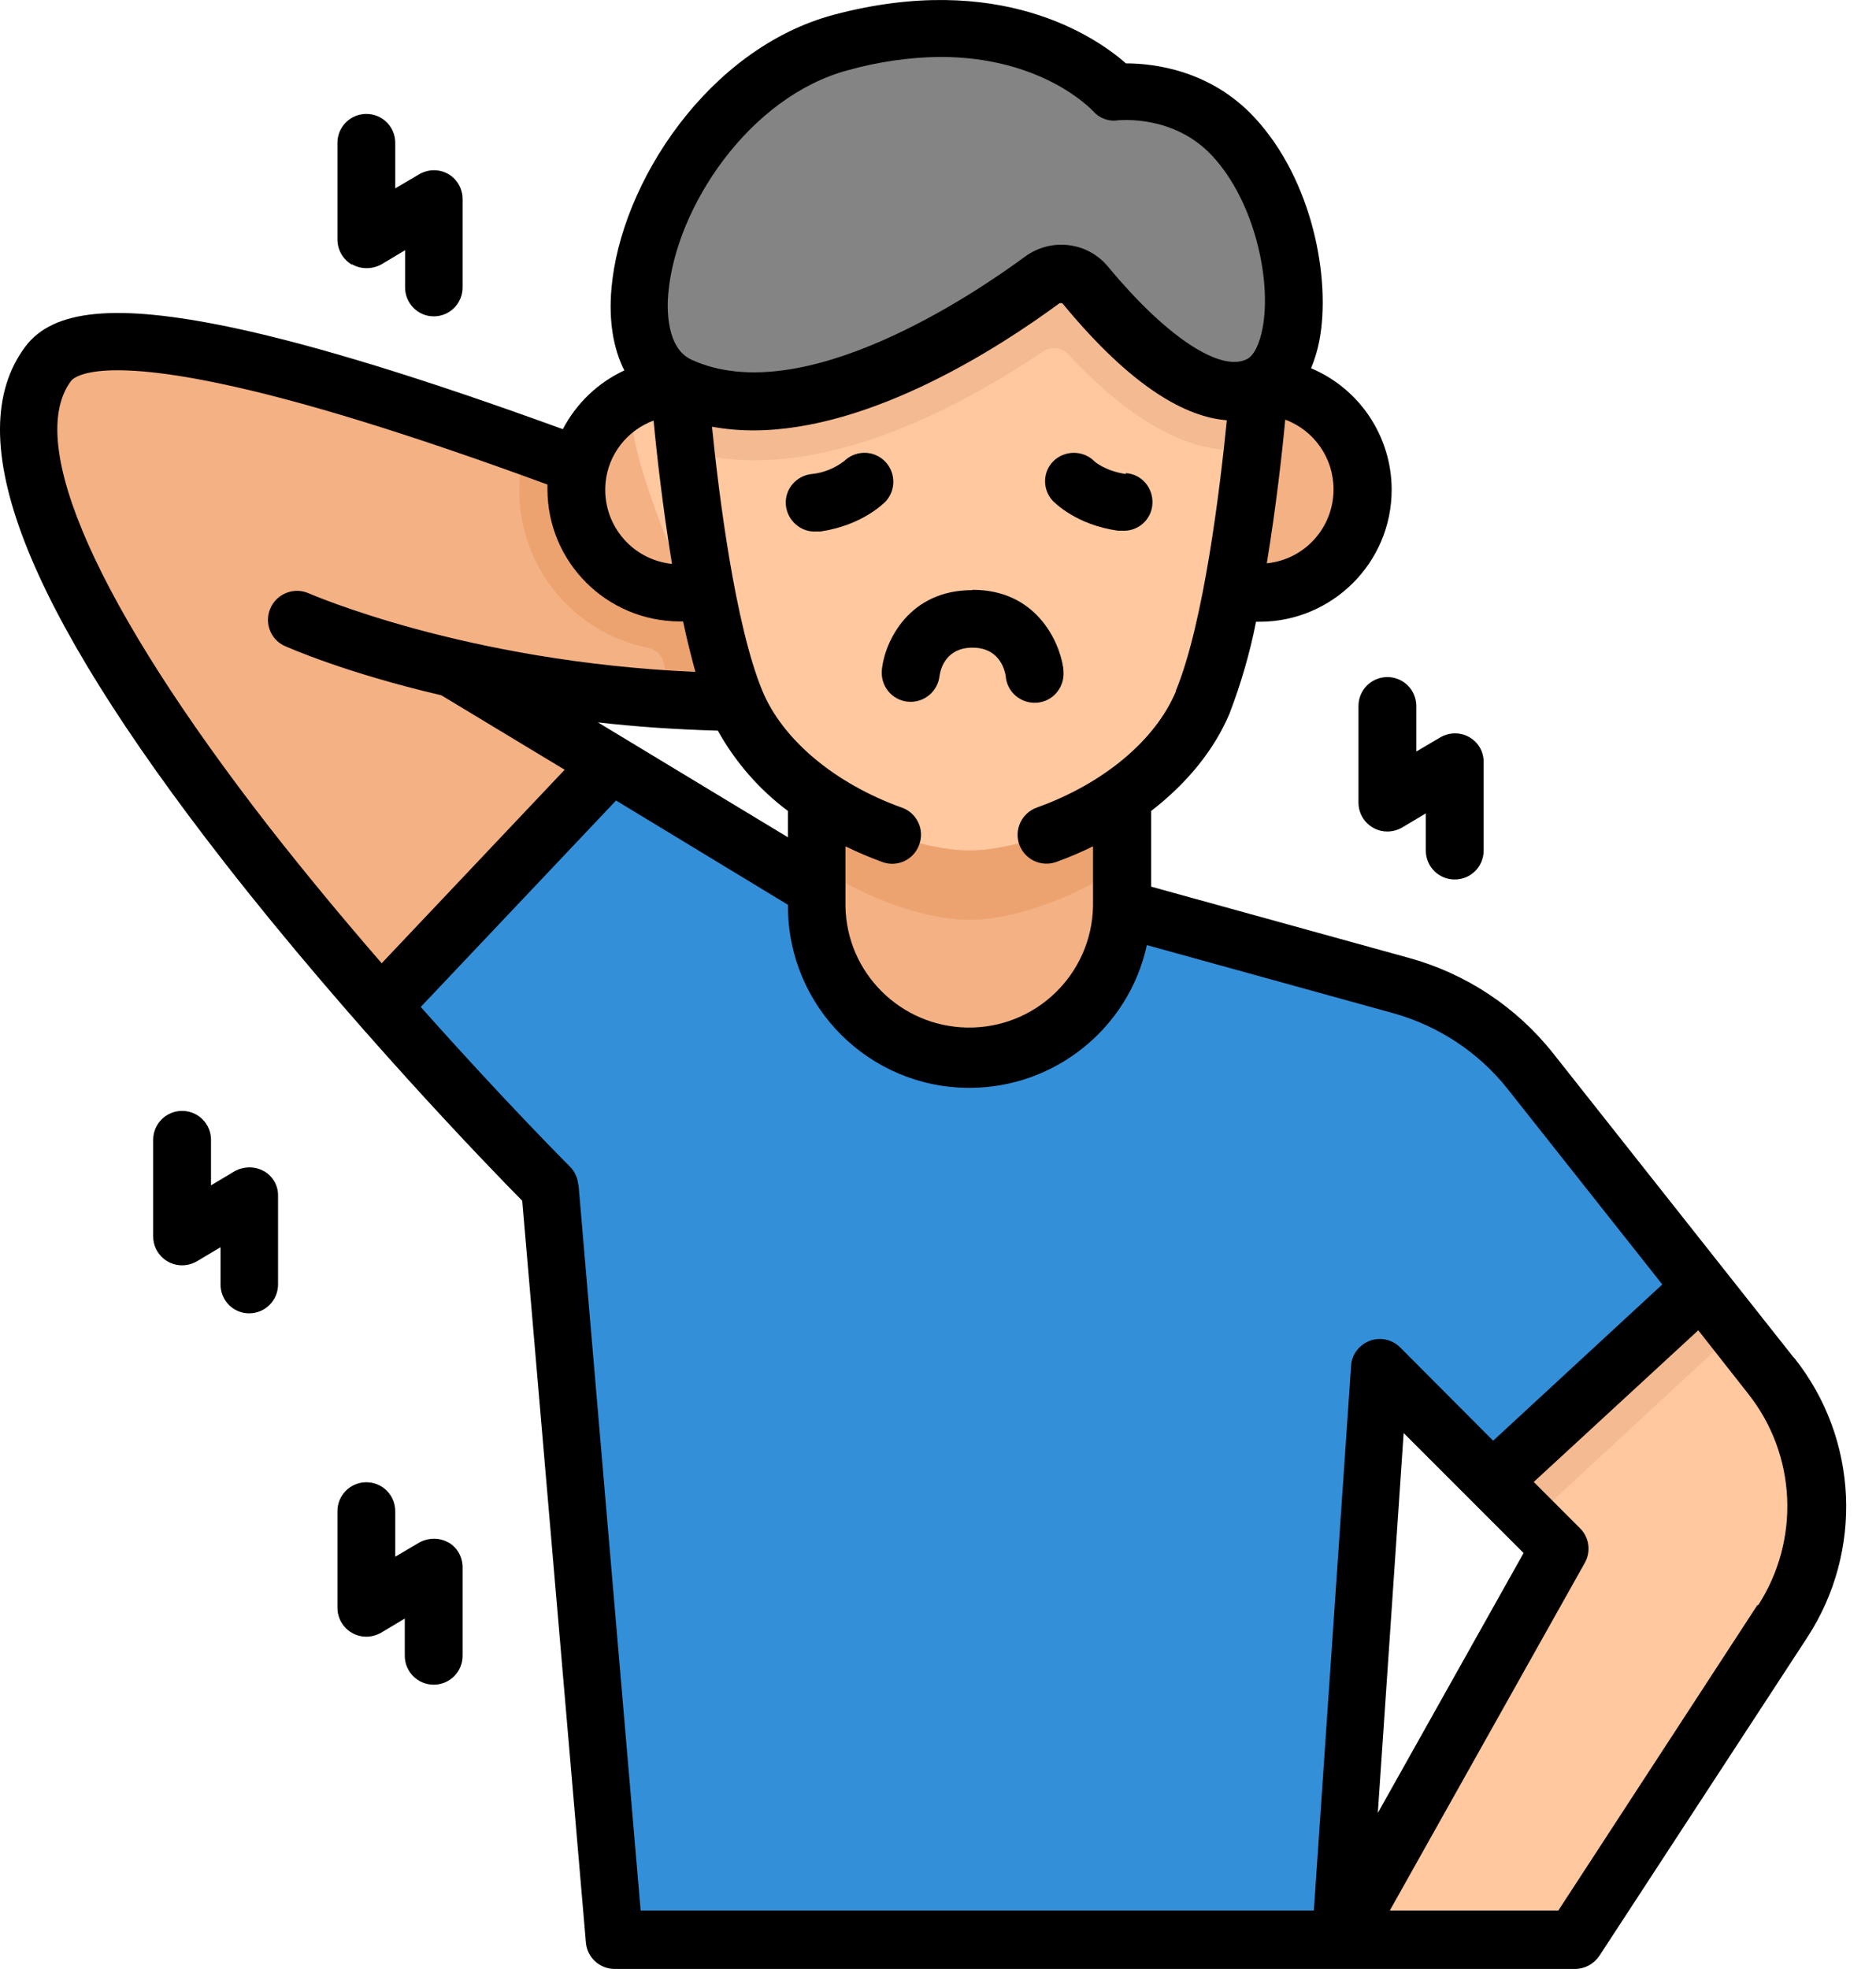
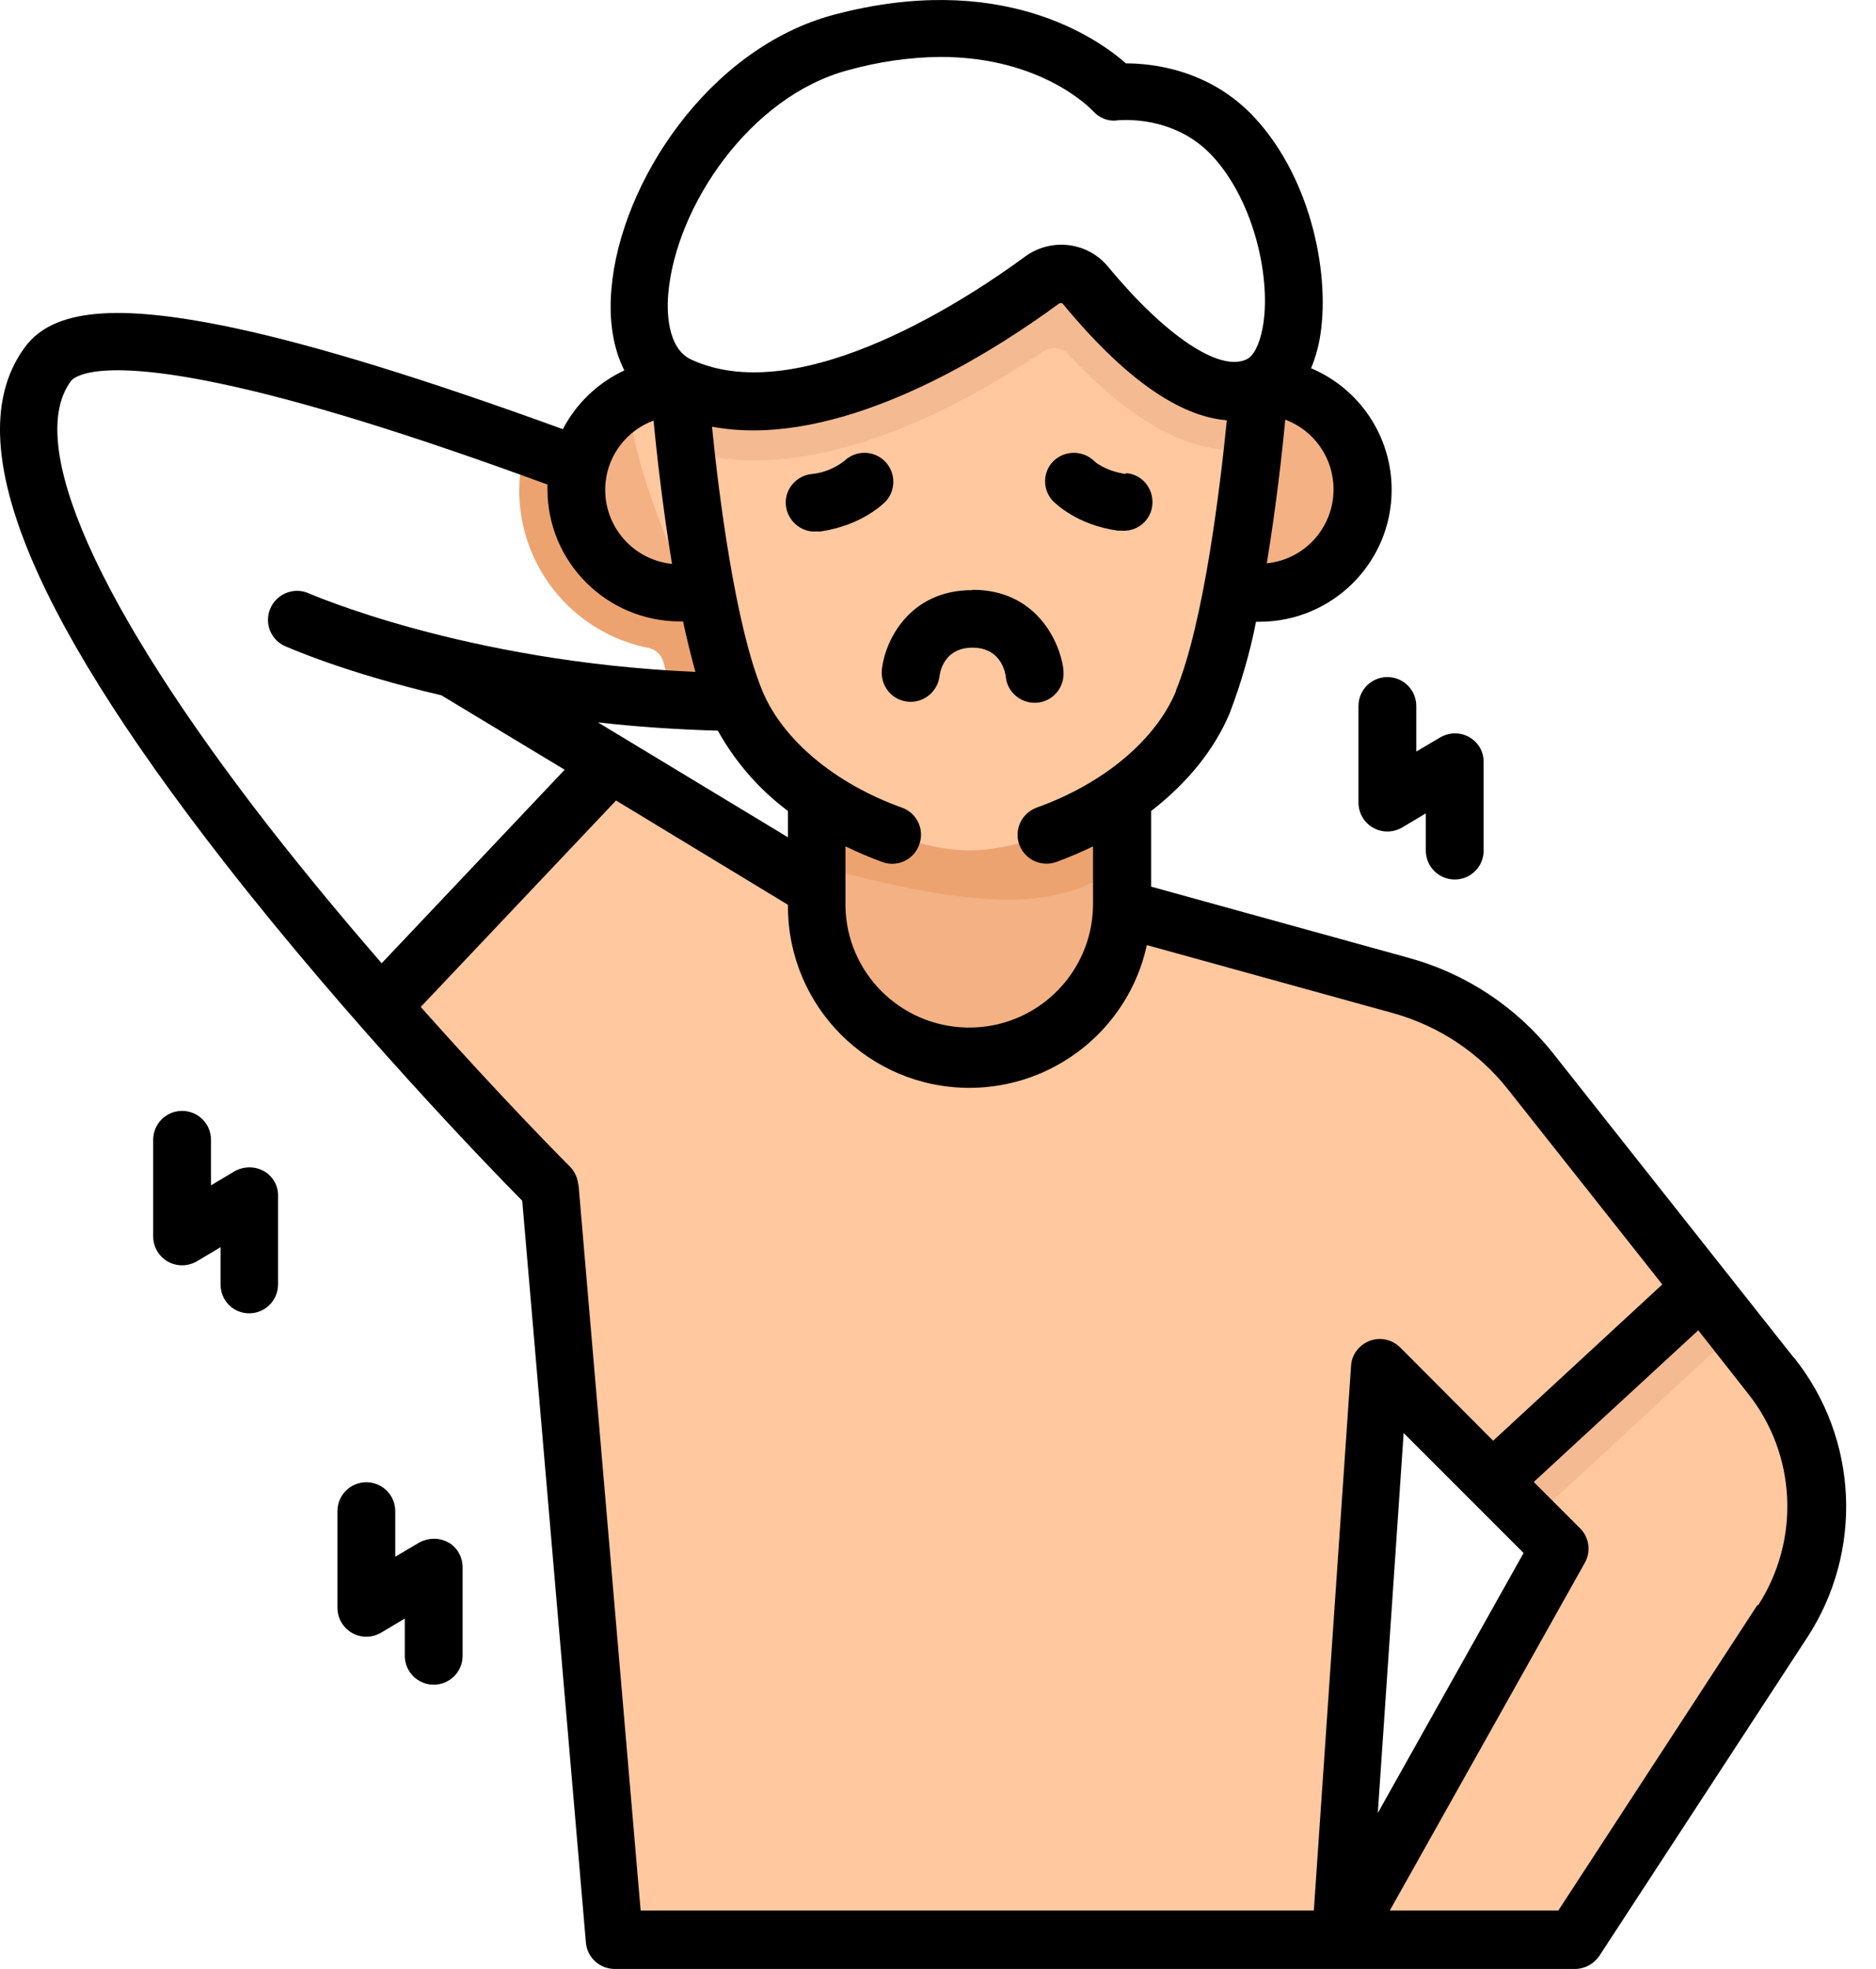
<svg xmlns="http://www.w3.org/2000/svg" width="61" height="64" viewBox="0 0 61 64" fill="none">
  <path d="M57.521 44.674L49.731 34.824C48.651 33.464 47.171 32.484 45.501 32.024L36.451 29.524L26.561 28.884L19.881 24.844L12.441 32.714C15.461 36.154 17.891 38.584 17.891 38.584L19.981 62.974H43.561L44.821 44.434L50.671 50.294L43.551 62.974H51.131L57.881 52.644C59.491 50.184 59.341 46.974 57.521 44.674Z" fill="#FFC89F" />
  <path d="M48.472 48.09L49.792 49.42L56.422 43.29L55.252 41.82L48.462 48.1L48.472 48.09Z" fill="#F4BA92" />
-   <path d="M48.472 48.104L55.262 41.824L49.722 34.824C48.642 33.464 47.162 32.484 45.492 32.024L36.442 29.524L26.552 28.884L19.872 24.844L12.432 32.714C15.452 36.154 17.882 38.584 17.882 38.584L19.972 62.974H43.552L44.812 44.434L48.472 48.094V48.104Z" fill="#348FD9" />
  <path d="M26.561 25.891V29.461C26.561 32.201 28.782 34.421 31.521 34.421C34.261 34.421 36.471 32.201 36.471 29.461V25.891H26.561Z" fill="#F4B184" />
  <path d="M22.112 12.594C20.262 12.594 18.762 14.094 18.762 15.944C18.762 17.794 20.262 19.294 22.112 19.294C22.402 19.294 22.692 19.254 22.972 19.184C22.372 16.034 22.122 12.594 22.122 12.594H22.112Z" fill="#F4B184" />
  <path d="M40.922 12.594C42.772 12.594 44.272 14.094 44.272 15.944C44.272 17.794 42.772 19.294 40.922 19.294C40.632 19.294 40.342 19.254 40.062 19.184C40.651 16.034 40.911 12.594 40.911 12.594H40.922Z" fill="#F4B184" />
-   <path d="M35.302 9.327C34.952 8.897 34.322 8.827 33.882 9.147C31.802 10.687 26.082 14.427 22.102 12.577C18.972 11.127 21.752 2.907 27.342 1.407C33.342 -0.193 36.232 3.027 36.232 3.027C36.232 3.027 38.492 2.737 40.092 4.477C42.312 6.877 42.712 11.707 40.912 12.567C39.042 13.457 36.472 10.727 35.302 9.307V9.327Z" fill="#848484" />
-   <path d="M26.561 28.131C28.232 29.291 30.232 29.901 31.521 29.901C32.812 29.901 34.801 29.291 36.471 28.131V25.891H26.561V28.131Z" fill="#EDA370" />
+   <path d="M26.561 28.131C32.812 29.901 34.801 29.291 36.471 28.131V25.891H26.561V28.131Z" fill="#EDA370" />
  <path d="M35.301 9.332C34.952 8.902 34.322 8.832 33.882 9.152C31.802 10.682 26.111 14.412 22.131 12.602C18.151 10.792 22.662 19.702 23.962 22.832C25.262 25.962 29.381 27.642 31.521 27.642C33.661 27.642 37.782 25.962 39.081 22.832C40.382 19.702 40.911 12.602 40.911 12.602C39.051 13.472 36.471 10.742 35.312 9.332H35.301Z" fill="#FFC89F" />
  <path d="M40.901 12.592C39.041 13.462 36.461 10.742 35.301 9.332C34.951 8.902 34.321 8.832 33.881 9.152C31.801 10.682 26.111 14.412 22.131 12.602C18.151 10.792 22.191 13.442 22.331 14.662C23.051 14.862 23.791 14.962 24.531 14.962C27.971 14.962 31.581 13.002 33.921 11.422C34.181 11.252 34.521 11.292 34.731 11.512C36.661 13.582 38.471 14.632 40.131 14.632C40.331 14.632 40.531 14.612 40.731 14.582C40.851 13.402 40.921 12.592 40.921 12.592H40.911H40.901Z" fill="#F4BA92" />
-   <path d="M12.432 32.713L19.872 24.843L14.732 21.743C17.752 22.433 20.842 22.803 23.942 22.843C23.552 21.873 23.222 20.563 22.972 19.183H22.962C21.172 19.653 19.342 18.583 18.872 16.803C18.732 16.273 18.722 15.713 18.852 15.173C9.852 11.823 2.952 10.063 1.612 11.853C-1.328 15.803 6.632 26.113 12.432 32.713Z" fill="#F4B184" />
  <path d="M17.061 14.508L17.011 14.798C16.381 17.618 18.151 20.408 20.971 21.038C21.011 21.038 21.041 21.058 21.081 21.058C21.321 21.108 21.511 21.288 21.571 21.518C21.691 21.968 21.811 22.388 21.931 22.758C22.581 22.798 23.251 22.818 23.941 22.828C23.551 21.868 23.221 20.548 22.961 19.168C21.171 19.648 19.341 18.588 18.861 16.798C18.721 16.258 18.711 15.698 18.841 15.158C18.231 14.928 17.641 14.718 17.051 14.508H17.061Z" fill="#EDA370" />
  <path d="M28.812 16.285C29.152 15.895 29.122 15.305 28.732 14.955C28.362 14.625 27.802 14.645 27.452 14.985C27.152 15.215 26.792 15.365 26.422 15.405C25.902 15.445 25.512 15.895 25.552 16.405C25.592 16.915 26.042 17.315 26.552 17.275C26.602 17.275 26.642 17.275 26.682 17.275C28.032 17.075 28.732 16.365 28.812 16.285Z" fill="black" />
  <path d="M36.612 15.409C35.932 15.309 35.582 14.999 35.582 14.989C35.212 14.629 34.622 14.629 34.252 14.989C33.902 15.339 33.892 15.899 34.222 16.269C34.302 16.349 35.002 17.059 36.342 17.249C36.382 17.249 36.432 17.249 36.472 17.249C36.992 17.289 37.442 16.899 37.472 16.379C37.502 15.859 37.122 15.409 36.602 15.379L36.612 15.409Z" fill="black" />
  <path d="M31.611 19.182C29.561 19.182 28.791 20.832 28.681 21.712C28.681 21.712 28.671 21.802 28.671 21.852C28.661 22.372 29.071 22.802 29.591 22.812C30.081 22.822 30.501 22.452 30.551 21.962C30.591 21.692 30.791 21.052 31.621 21.052C32.451 21.052 32.651 21.692 32.701 21.962C32.731 22.482 33.181 22.872 33.701 22.842C34.221 22.812 34.611 22.362 34.581 21.842C34.581 21.792 34.571 21.702 34.571 21.702C34.441 20.832 33.681 19.172 31.631 19.172L31.611 19.182Z" fill="black" />
  <path d="M58.311 44.11L50.511 34.25C49.311 32.73 47.661 31.64 45.791 31.13L37.431 28.82V26.36C38.601 25.46 39.491 24.36 39.981 23.19C40.351 22.22 40.641 21.23 40.841 20.21H40.951C43.321 20.21 45.251 18.29 45.251 15.92C45.251 14.2 44.221 12.64 42.631 11.97C42.751 11.68 42.841 11.38 42.901 11.07C43.281 9.07 42.681 5.86 40.801 3.83C39.351 2.26 37.481 2.06 36.611 2.06C35.621 1.19 32.491 -0.95 27.111 0.48C23.031 1.57 20.171 5.95 19.881 9.39C19.791 10.43 19.941 11.33 20.301 12.04C19.441 12.44 18.741 13.11 18.301 13.95C13.851 12.33 10.231 11.21 7.521 10.64C3.791 9.86 1.731 10.05 0.821 11.27C-1.349 14.18 0.771 19.67 7.311 28.05C11.361 33.24 15.881 37.92 16.981 39.03L19.051 63.14C19.091 63.63 19.501 64 19.991 64H51.211C51.531 64 51.821 63.84 52.001 63.58L58.761 53.23C60.591 50.43 60.431 46.77 58.351 44.15L58.311 44.11ZM38.241 22.46C37.581 24.05 35.891 25.47 33.711 26.25C33.221 26.43 32.971 26.96 33.141 27.45C33.321 27.94 33.851 28.19 34.341 28.02C34.751 27.87 35.151 27.7 35.541 27.51V29.45C35.501 31.67 33.671 33.44 31.441 33.4C29.271 33.36 27.521 31.61 27.491 29.45V27.51C27.881 27.7 28.281 27.87 28.691 28.02C29.181 28.2 29.721 27.94 29.891 27.45C30.071 26.96 29.811 26.42 29.321 26.25C27.151 25.47 25.451 24.05 24.791 22.46C23.901 20.31 23.371 16.06 23.151 13.87C23.591 13.95 24.041 13.99 24.491 13.99C28.351 13.99 32.541 11.26 34.431 9.87C34.471 9.84 34.541 9.84 34.571 9.89C36.851 12.65 38.601 13.56 39.891 13.66C39.681 15.78 39.151 20.24 38.231 22.46H38.241ZM25.611 27.21L19.441 23.48C20.651 23.62 21.951 23.71 23.341 23.75C23.911 24.77 24.681 25.66 25.621 26.36V27.22L25.611 27.21ZM43.361 15.91C43.361 17.15 42.421 18.19 41.191 18.31C41.491 16.49 41.691 14.72 41.791 13.64C42.731 13.99 43.361 14.89 43.361 15.9V15.91ZM21.731 9.53C21.981 6.71 24.381 3.13 27.581 2.28C28.551 2.01 29.561 1.86 30.571 1.85C33.871 1.85 35.461 3.53 35.541 3.61C35.741 3.84 36.051 3.96 36.351 3.91C36.421 3.91 38.171 3.72 39.421 5.07C40.811 6.57 41.351 9.15 41.051 10.68C40.951 11.2 40.761 11.58 40.531 11.68C39.661 12.1 37.891 10.92 36.031 8.67C35.361 7.86 34.181 7.72 33.331 8.34C31.691 9.55 26.081 13.35 22.481 11.69C21.671 11.32 21.681 10.05 21.731 9.52V9.53ZM21.251 13.66C21.351 14.73 21.551 16.51 21.851 18.33C20.521 18.19 19.561 17.01 19.691 15.68C19.781 14.77 20.391 13.99 21.251 13.67V13.66ZM2.311 12.38C2.371 12.3 3.021 11.6 7.121 12.46C9.771 13.01 13.361 14.12 17.801 15.75V15.9C17.801 18.27 19.721 20.19 22.101 20.2H22.211C22.331 20.77 22.471 21.32 22.611 21.84C15.091 21.51 10.081 19.3 10.001 19.27C9.521 19.08 8.971 19.32 8.781 19.8C8.601 20.25 8.791 20.76 9.221 20.98C9.351 21.04 11.221 21.87 14.351 22.6L18.361 25.02L12.411 31.31C11.221 29.94 9.971 28.44 8.751 26.88C3.161 19.69 0.801 14.4 2.311 12.38ZM18.801 38.5C18.781 38.28 18.681 38.07 18.531 37.92C18.501 37.89 16.381 35.77 13.681 32.73L20.031 26.02L25.621 29.41V29.46C25.621 32.72 28.261 35.36 31.521 35.36C34.291 35.36 36.701 33.43 37.291 30.72L45.291 32.93C46.771 33.34 48.091 34.21 49.041 35.42L54.051 41.75L48.551 46.83L45.531 43.8C45.161 43.43 44.571 43.43 44.201 43.8C44.041 43.96 43.941 44.17 43.931 44.4L42.721 62.1H20.831L18.811 38.51L18.801 38.5ZM49.541 50.48L44.801 58.93L45.641 46.58L49.541 50.48ZM57.151 52.16L50.671 62.1H45.191L51.531 50.8C51.741 50.43 51.671 49.97 51.381 49.68L49.871 48.17L55.221 43.24L56.841 45.3C58.421 47.29 58.541 50.06 57.161 52.19L57.151 52.16Z" fill="black" />
-   <path d="M11.452 8.593C11.742 8.763 12.112 8.753 12.402 8.593L13.172 8.133V9.343C13.172 9.863 13.592 10.283 14.102 10.283C14.622 10.283 15.042 9.863 15.042 9.343V6.473C15.042 5.953 14.632 5.533 14.112 5.533C13.942 5.533 13.772 5.583 13.632 5.663L12.852 6.123V4.643C12.852 4.123 12.432 3.703 11.912 3.703C11.392 3.703 10.972 4.123 10.972 4.643V7.783C10.972 8.123 11.152 8.433 11.442 8.603L11.452 8.593Z" fill="black" />
  <path d="M8.581 38.069C8.291 37.899 7.921 37.909 7.631 38.069L6.861 38.529V37.049C6.861 36.529 6.441 36.109 5.921 36.109C5.401 36.109 4.981 36.529 4.981 37.049V40.189C4.981 40.709 5.401 41.129 5.921 41.129C6.091 41.129 6.261 41.079 6.401 40.999L7.171 40.539V41.749C7.171 42.269 7.581 42.689 8.101 42.689C8.621 42.689 9.041 42.269 9.041 41.749V38.879C9.051 38.539 8.871 38.229 8.571 38.059L8.581 38.069Z" fill="black" />
  <path d="M14.582 50.14C14.292 49.97 13.922 49.98 13.632 50.14L12.852 50.6V49.12C12.852 48.6 12.432 48.18 11.912 48.18C11.392 48.18 10.972 48.6 10.972 49.12V52.26C10.972 52.78 11.392 53.2 11.912 53.2C12.082 53.2 12.252 53.15 12.392 53.07L13.162 52.61V53.82C13.162 54.34 13.582 54.76 14.102 54.76C14.622 54.76 15.042 54.34 15.042 53.82V50.95C15.042 50.61 14.872 50.3 14.572 50.13L14.582 50.14Z" fill="black" />
  <path d="M45.112 22.008C44.592 22.008 44.172 22.428 44.172 22.948V26.088C44.172 26.608 44.592 27.028 45.112 27.028C45.282 27.028 45.452 26.978 45.592 26.898L46.362 26.438V27.648C46.362 28.168 46.782 28.588 47.302 28.588C47.822 28.588 48.242 28.168 48.242 27.648V24.778C48.252 24.258 47.832 23.838 47.312 23.838C47.142 23.838 46.972 23.888 46.832 23.968L46.052 24.428V22.948C46.052 22.428 45.632 22.008 45.112 22.008Z" fill="black" />
</svg>